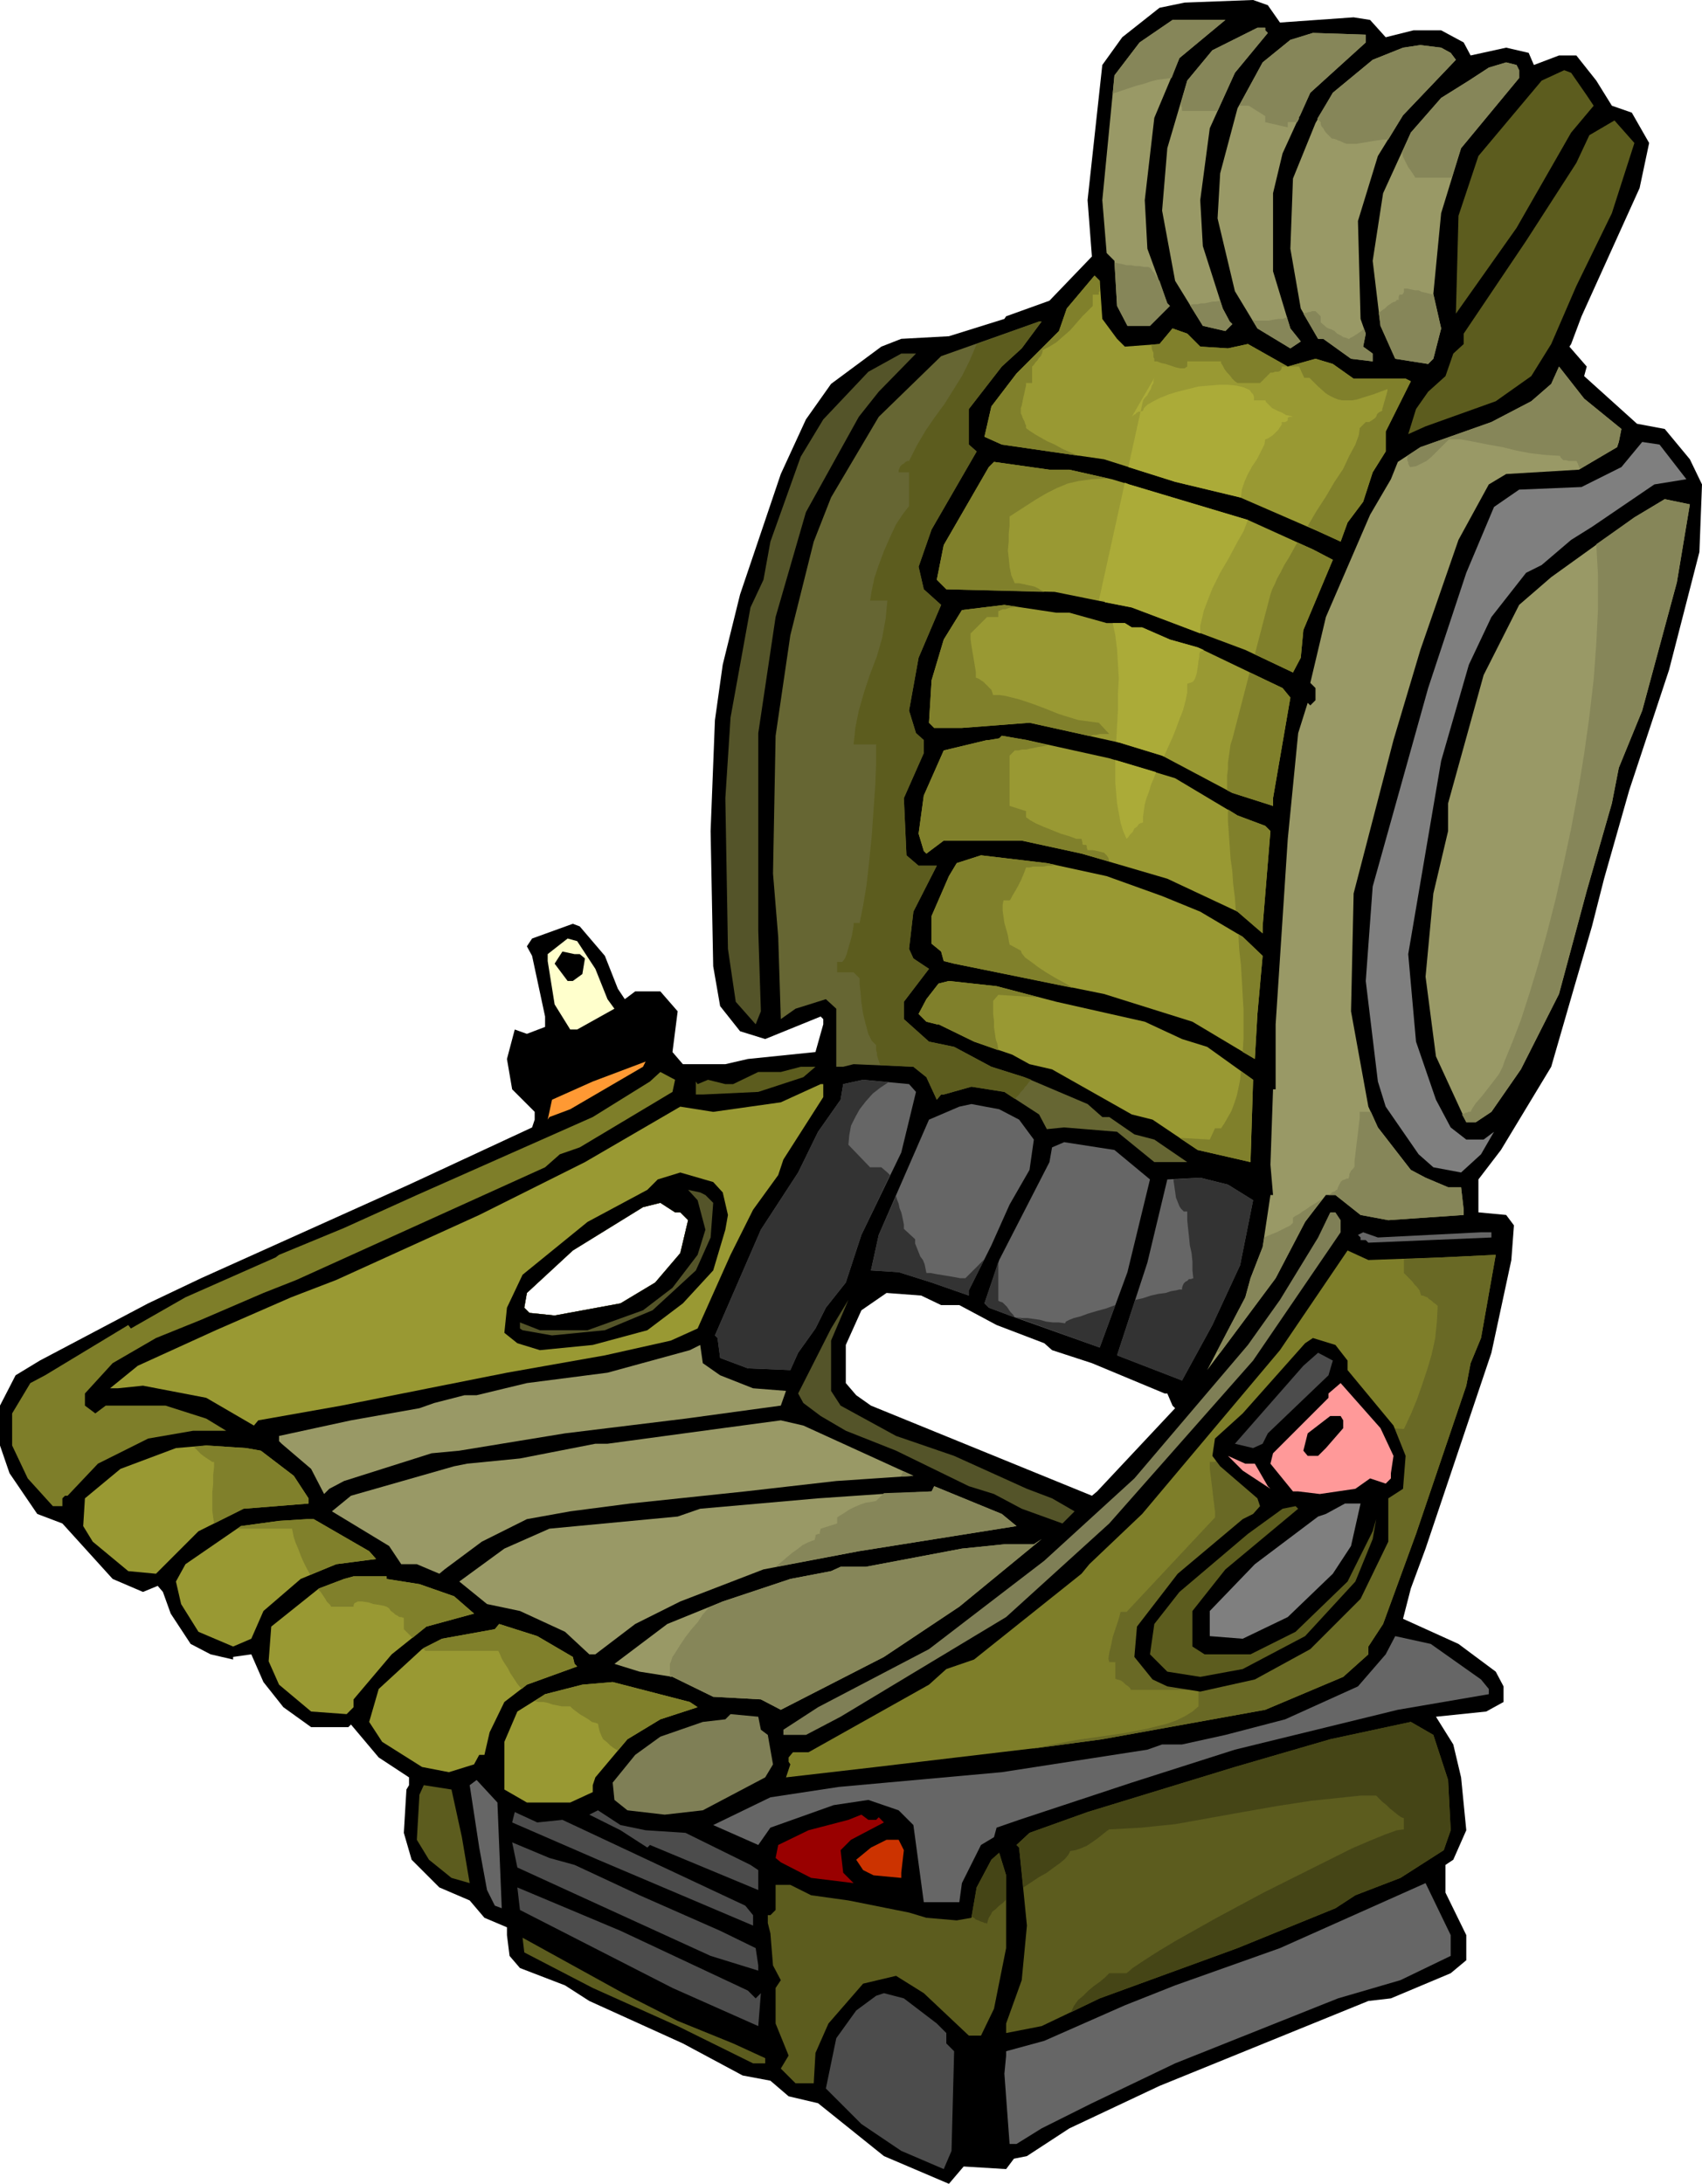
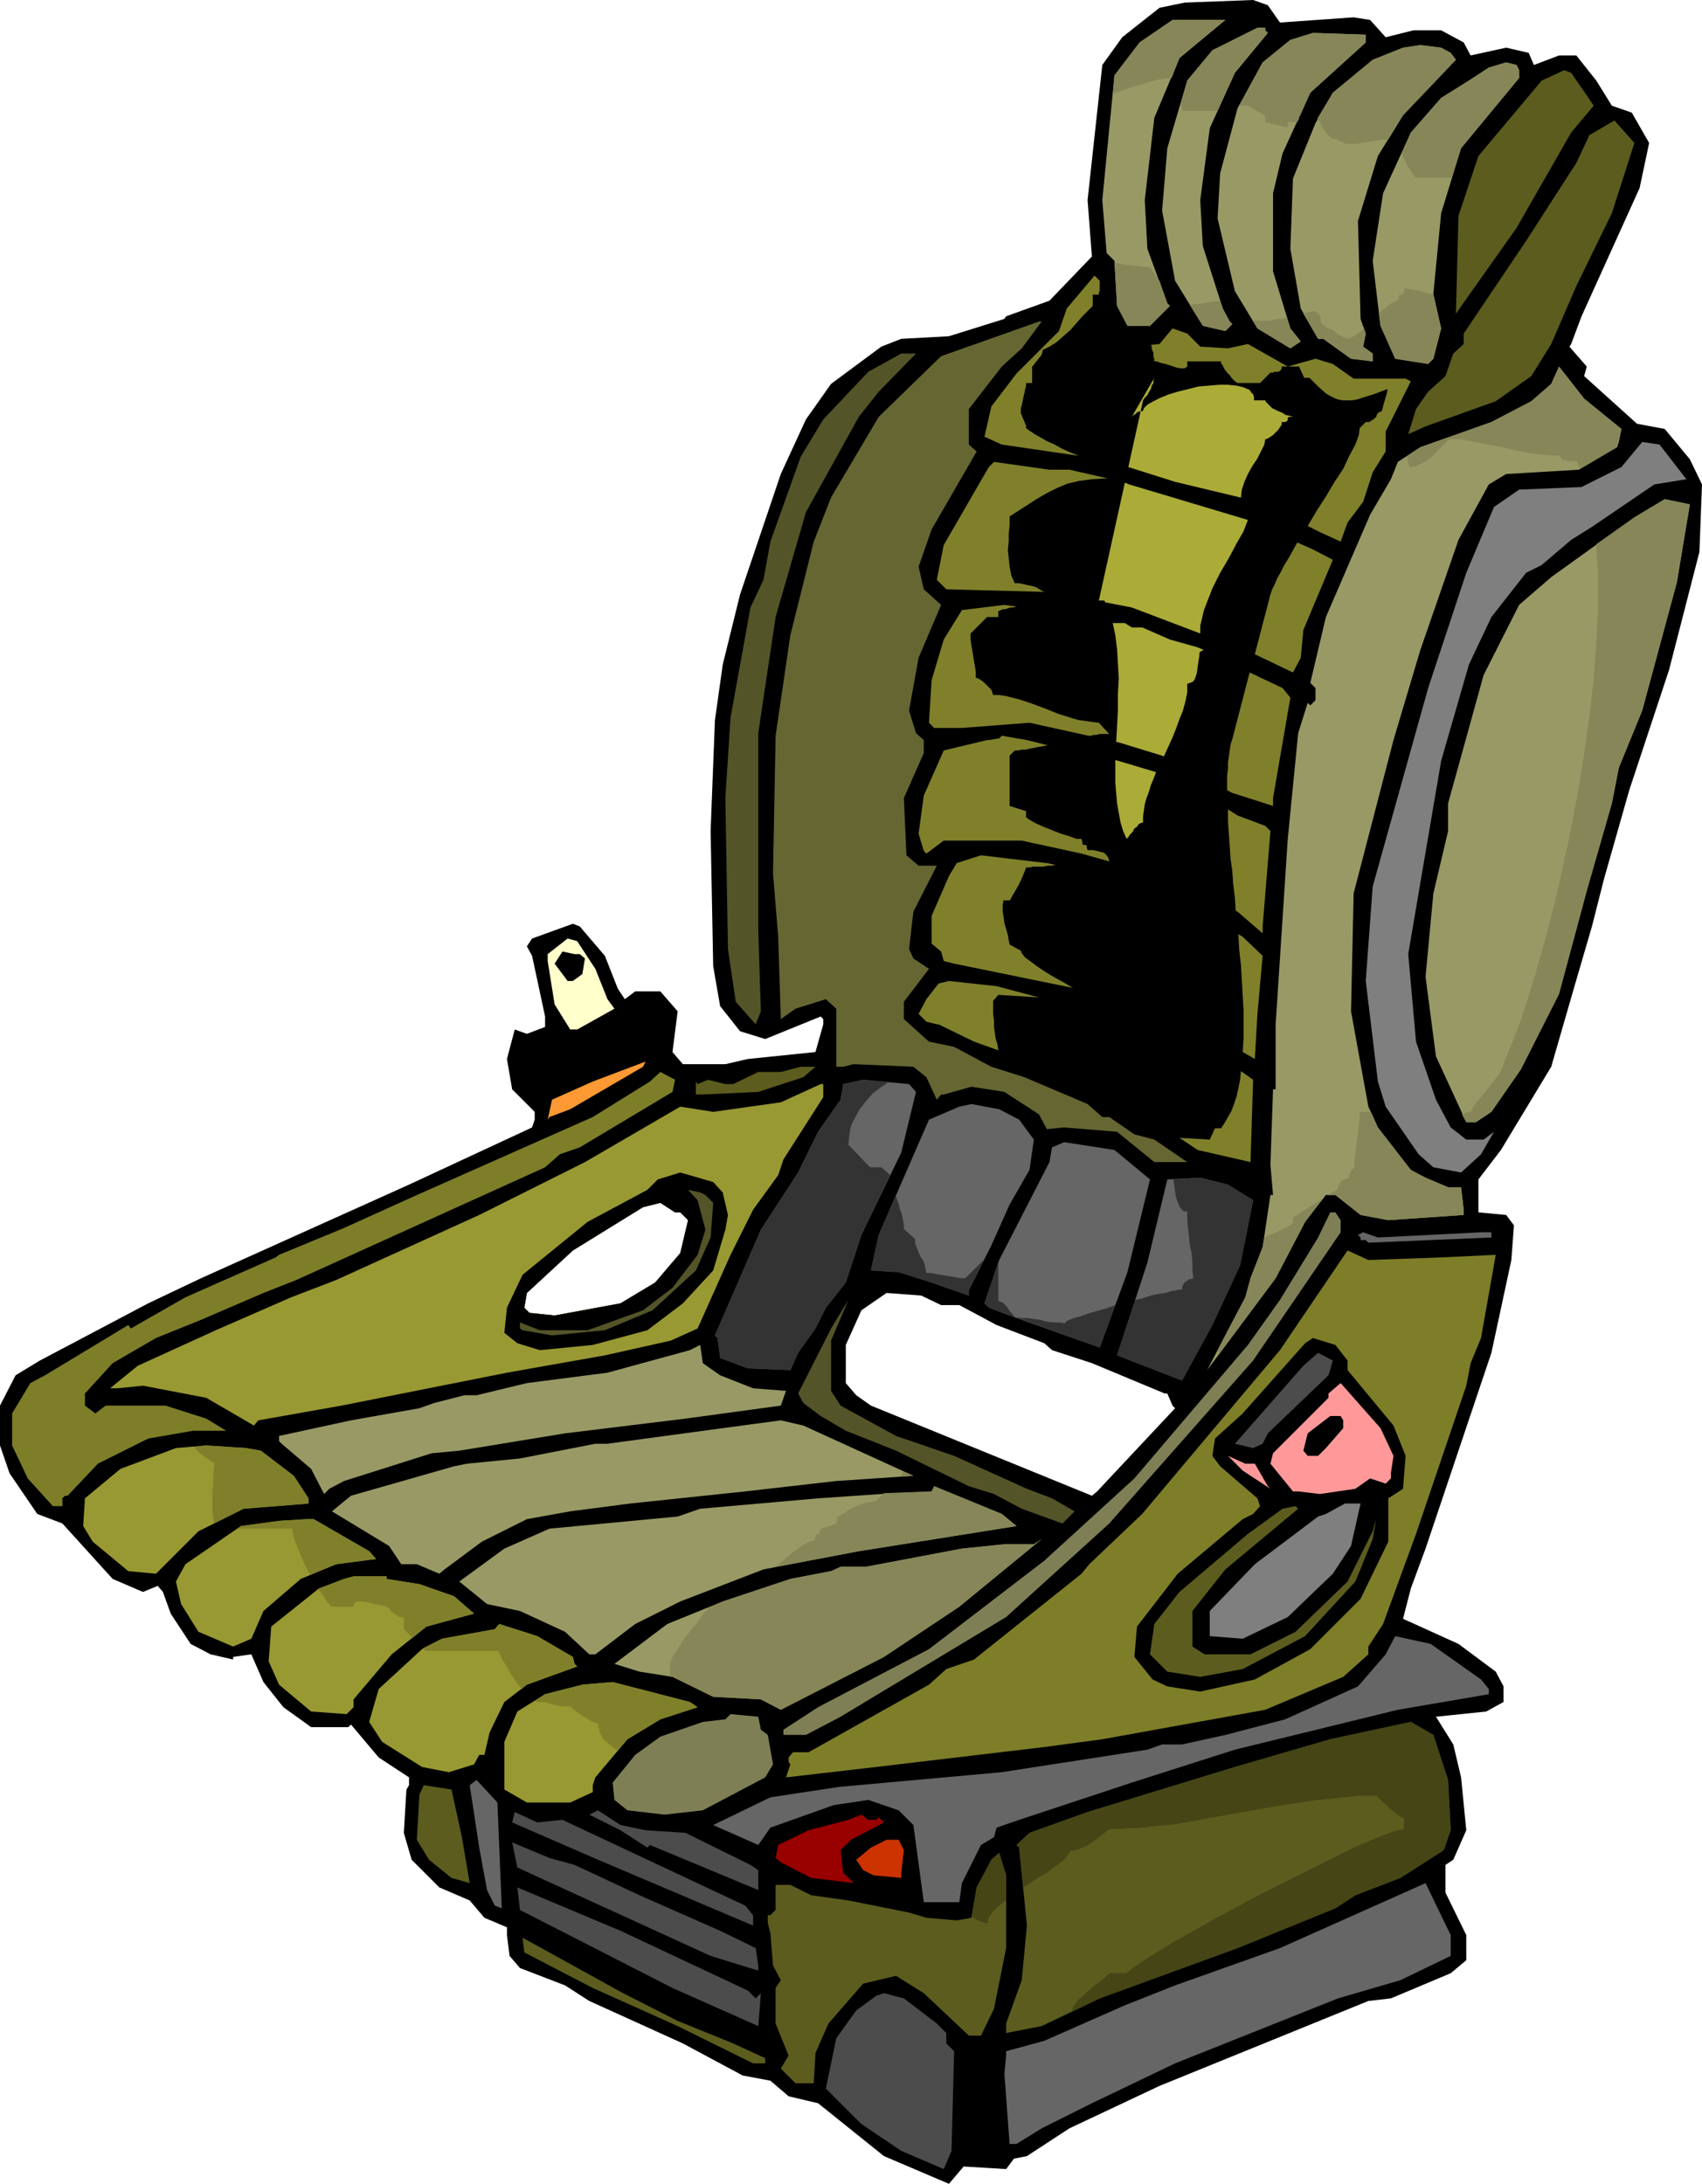
<svg xmlns="http://www.w3.org/2000/svg" fill-rule="evenodd" height="8.394in" preserveAspectRatio="none" stroke-linecap="round" viewBox="0 0 1964 2520" width="6.542in">
  <style>.brush1{fill:#000}.pen1{stroke:none}.brush2{fill:#996}.brush3{fill:#5c5c1e}.brush4{fill:#993}.brush6{fill:#545429}.brush7{fill:#7f7f7f}.brush10{fill:#7e7e29}.brush11{fill:#666}.brush12{fill:#7f7f56}.brush14{fill:#4c4c4c}.brush15{fill:#f99}.brush18{fill:#80802b}.brush20{fill:#868659}</style>
  <path class="pen1 brush1" d="m1477 26 85-6 19 3 18 20 32-8h32l26 14 8 15 41-9 26 6 6 14 29-11h20l23 29 18 29 23 8 20 35-11 52-67 148-12 32-2 3 20 23-3 11 61 55 32 6 29 35 14 29-3 78-35 136-46 139-29 102-14 55-21 72-26 90-58 96-26 34v38l32 3 9 12-3 40-23 107-76 226-17 46-9 35 64 29 43 32 9 17v18l-20 11-58 6 20 32 9 38 6 61-15 34-9 6v32l24 49v29l-18 15-69 29-26 3-241 98-104 49-49 32-15 3-9 12-49-3-17 20-75-32-76-61-34-8-21-18-32-6-69-37-108-49-28-18-52-20-12-14-3-24v-9l-26-11-17-20-35-15-32-32-9-31 3-50 3-5v-9l-35-23-32-38-3 3h-43l-32-23-23-29-14-32-21 3v3l-26-6-23-12-23-35-9-25-6-7-17 7-35-15-58-64-29-11-32-47-11-32v-46l18-35 28-17 125-66 61-29 240-108 142-66 3-9v-9l-26-26-6-35 9-34 14 5 21-8v-12l-15-70-6-11 6-9 47-17 8 3 29 34 15 38 8 12 12-9h29l20 23-6 47 12 14h49l26-6 78-8 9-32v-6l-3-3-64 26-29-9-23-29-8-46-3-156 5-128 9-64 20-81 47-139 29-63 29-41 58-43 23-9 55-3 64-20 2-3 50-18 49-51-5-65 17-156 23-32 43-34 29-6 79-3 17 6 14 20zm-391 1480h21l43 23 55 21 9 8 46 15 84 35h3l6 14 3 3-90 96-6 5-255-104-17-12-12-14v-44l18-40 29-20 40 3 23 11zm-301-107 9 9-9 38-29 34-40 24-76 14-29-3-6-6 3-17 53-49 81-50 20-5 17 11h6z" />
  <path class="pen1 brush2" d="M1753 81v9l-67 81-23 75-9 93 9 40-9 35-6 6-38-6-17-38-9-75 12-78 32-70 35-40 32-20 23-15 20-6 12 3 3 6zm-79-20 6 8-61 64-29 47-23 75 3 113 6 17-3 15 11 8v9l-25-3-32-23h-6l-20-35-12-69 3-81 26-64 20-35 46-38 35-14 20-3 24 3 11 6zm-98-12-64 58-32 70-11 46v90l20 66 12 15-12 8-38-23-26-43-20-84 3-52 20-75 29-53 32-26 26-8 61 2v9zm-116-14 3 3-38 46-29 64-11 83 3 53 23 72 8 15 3 3-8 8-26-6-32-52-15-81 6-72 23-78 29-35 52-26h9v3zm-99 32-29 69-11 95 3 56 23 63 3 3-23 23h-26l-12-23-3-52-9-9-5-61 14-144 29-38 38-26h61l-53 44z" />
  <path class="pen1 brush3" d="m1831 110 8 12-26 31-63 110-70 99 3-113 23-69 73-87 26-12 8 3 18 26zm29 136-41 84-29 67-23 37-41 29-81 29-20 9 9-29 14-20 20-18 9-26 12-11v-12l72-107 58-90 15-32 29-17 23 26-26 81z" />
-   <path class="pen1 brush4" d="m1272 368 17 23 9 9 40-3 15-18 17 6 15 15 32 2 23-5 46 26 32-9 20 6 24 17h60l6 3-29 58v23l-15 24-11 34-18 24-8 22-24-11-92-40-75-18-82-26-118-17-20-9 8-35 29-38 49-49 9-26 32-38 6 6 3 44zm-38 174 49 11 20 6 137 41 75 34 23 12-34 81-3 32-9 17-55-26-131-49-89-18-125-3-11-11 8-40 52-90 6-6 64 9h23zm0 165 43 12h21l8 5h12l32 14 32 9 98 47 9 11-20 116v9l-47-15-81-43-49-15-104-23-78 6h-32l-6-6 3-49 14-47 21-34 49-6 60 9h15zm46 168 76 23 72 43 32 12 6 6-9 110v8l-29-25-81-38-99-29-69-15h-90l-20 15-3-3-6-20 6-44 23-52 50-12h2l12-2 3-3 29 5 95 21zm-3 136 64 23 44 18 49 29 23 22-6 67-3 52-72-43-102-32-173-35-12-3-3-11-11-9v-32l20-46 9-15 28-9 76 9 69 15zm-58 145 102 23 43 20 29 9 53 38-3 95-61-14-52-35-24-6-92-52-26-6-20-11-44-15-41-20h-2l-12-3-9-9 9-17 14-18 12-3 55 6 69 18z" />
  <path class="pen1" style="fill:#663" d="m1179 402-23 21-38 49v41l9 8-52 90-15 43 6 26 20 18-26 61-11 61 8 26 9 8v15l-23 52 3 66 14 12h21l-27 53-5 43 5 11 18 12-29 38v20l29 26 29 6 43 23 38 12 73 31 17 15h8l29 20 23 6 38 26h-38l-43-35-61-5-20 2-9-17-40-26-38-6-32 9h-3l-5 6-12-26-15-12-69-3-12 3h-8v-67l-12-11-35 11-17 12-3-95-6-73 3-159 17-116 27-108 20-51 55-93 72-70 113-40h3l-23 31z" />
  <path class="pen1 brush6" d="m1014 452-23 29-61 110-35 121-20 134v228l3 93-6 15-23-26-9-61-3-174 6-93 23-127 15-32 8-44 35-98 26-43 52-55 38-21h17l-43 44z" />
  <path class="pen1 brush7" d="m1946 553-37 6-72 49-24 15-34 29-18 9-40 51-26 55-32 111-38 223 9 101 23 67 17 32 18 14h20l12-9-15 26-23 21-32-6-17-15-38-55-9-29-14-116 8-109 64-229 44-133 32-76 29-20 72-3 46-23 24-29 20 3 31 40z" />
  <path class="pen1 brush2" d="m1935 672-40 148-27 66-8 41-29 101-32 119-44 87-34 49-18 12h-11l-35-76-12-92 9-96 17-72v-32l41-148 41-81 37-32 96-69 35-21 29 6-15 90zm-64-177-3 15-2 6-44 26-84 5-20 12-35 64-44 127-31 104-46 177-3 136 20 110 11 24 38 49 17 9 26 11h15l3 26v6l-87 6-32-6-29-23h-11l-24 31-34 65-79 106 24-46 20-38 6-22 14-36 9-60h3l-3-35 3-87h3v-75l14-214 12-122 11-35 3 3 6-6v-14l-6-6 18-76 51-118 24-41 8-20 26-17 82-29 46-24 23-20 9-20 29 37 43 35z" />
  <path class="pen1" style="fill:#ffc" d="m687 1118 14 35 8 11-43 24h-8l-18-29-8-50v-8l23-18 11 3 21 32z" />
  <path class="pen1 brush1" d="m669 1101 6 5-3 18-11 8h-6l-15-20 9-14 14 3h6zm101 69-8 32h-3l-3-3-9 9-46 14-90 38-8-17v-35l40-9 12 9 40-12 52-26v-11h12l11 11z" />
  <path class="pen1" style="fill:#f93" d="m658 1280-24 9-2 3 5-23 47-21 61-23-3 6-84 49z" />
  <path class="pen1 brush3" d="m927 1243-52 17-64 3h-8v-15l2 3 12-5 20 5h9l29-14h26l23-6h17l-14 12z" />
  <path class="pen1 brush10" d="m776 1260-107 64-23 8-17 15-287 130-38 15-72 31-52 21-50 29-32 35v14l12 9 12-9h69l47 15 23 14h-38l-52 9-58 29-35 37h-3l-3 3v9H61l-29-32-18-38v-37l21-35 17-9 96-58 3 4 63-36 104-46 4-3 75-31 84-38 203-90 66-41 12-11 17 9-3 14z" />
  <path class="pen1 brush11" d="m1057 1260-17 70-46 95-18 55-23 29-12 24-20 28-9 20-49-2-32-12-3-23-3-3 53-122 43-66 23-47 26-37 3-18 23-5 53 5 8 9zm389 125-15 75-32 69-35 64-75-29 35-107 23-96 38-2 32 8 29 18zm-125-29 6 5-26 107-32 87-104-37-24-9-5-5 17-50 58-113 3-17 14-6 58 9 35 29zm-145-64 17 23-5 35-23 40-21 47-26 52v6l-43-15-38-12-32-2 9-41 58-133 35-15 14-3 32 6 23 12z" />
  <path class="pen1 brush4" d="m950 1266-46 72-6 18-29 40-26 52-38 85-31 14-76 17-113 20-191 38-96 17-5 6-55-32-73-14-29 3h-9l32-26 90-41 87-38 52-20 165-75 122-61 110-64 38 6 78-11 46-21h3v15zm-165 133 9 9-9 38-29 34-40 24-76 14-29-3-6-6 3-17 53-49 81-50 20-5 17 11h6z" />
  <path class="pen1 brush1" d="m834 1376 6 26-3 17-14 47-35 38-41 31-63 17-61 6-26-8-15-12 3-29 18-38 75-61 69-37 12-12 26-8 38 11 11 12zm-49 23 9 9-9 38-29 34-40 24-76 14-29-3-6-6 3-17 53-49 81-50 20-5 17 11h6z" />
  <path class="pen1 brush6" d="m814 1379 9 9-3 40-17 38-50 46-55 23-61 6-34-6-3-2v-7l23 9h55l64-23 34-26 29-38 9-29-9-34-11-12 14 3 6 3z" />
  <path class="pen1 brush12" d="M1547 1408v14l-101 148-166 188-119 108-191 115-40 21h-26v-6l40-26 128-67 133-102 104-95 131-154 37-52 44-72 14-29h6l6 9z" />
  <path class="pen1 brush11" d="M1709 1422h12v6l-142 6-3-3h-6v-3l-3-3 6-3 17 6 119-6z" />
  <path class="pen1 brush10" d="m1663 1451 63-3-17 96-12 29-5 26-58 171-38 104-17 26v9l-29 26-90 38-188 34-67 9-194 23-104 12 5-15-2-3v-5l5-6h18l139-78 20-18 32-11 124-99 9-11 61-58 159-189 78-115 24 11 84-3z" />
-   <path class="pen1" style="fill:#696925" d="M1620 1453v16l3 3 3 3 3 3 3 4 3 3 3 4 1 3 1 3h2l2 1 3 1 2 2 3 2 2 2 3 2 2 2-1 19-2 19-4 18-5 17-6 18-6 17-7 17-8 17-17-1-16-2-16-3-14-4-28-7-25-5-12-1-12 1-12 3-13 5-6 4-6 4-7 5-6 6-14 15-14 18h-6v8l1 8 1 8 1 8 1 9 1 8 1 8v7l-102 109h-7l-1 4-2 7-3 9-3 9-2 10-2 8-1 7 1 4h7v19l2 1 4 1 3 2 3 3 3 2 2 2 1 2h78v19l-7 6-8 5-10 5-11 4-24 6-26 5-28 4-28 4-26 5-24 5 14-2 67-9 188-34 90-38 29-26v-9l17-26 38-104 58-171 5-26 12-29 17-96-63 3-43 2z" />
  <path class="pen1 brush6" d="m959 1605 11 17 64 35 67 23 84 38 29 11 26 15-14 14-47-17-32-17-29-9-84-41-58-23-29-17-20-15-6-11 38-75 20-33-20 47v58z" />
  <path class="pen1 brush1" d="M1555 1570v11l53 64 14 35-3 38-17 11v50l-32 66-58 58-64 35-63 14-38-6-17-8-21-26 3-35 47-61 75-63 12-6 8-9-3-9-43-37-9-12 3-20 32-29 72-81 9-6 26 8 14 18z" />
  <path class="pen1 brush14" d="m1533 1587-70 67-6 12-11 5-21-5 79-90 17-15 17 9-5 17z" />
  <path class="pen1 brush15" d="m1608 1680-3 20v6l-6 6-18-6-17 12-41 6-25-3h-6l-26-32 3-12 64-64v-5l14-12 46 52 15 32z" />
  <path class="pen1 brush1" d="M1550 1639v9l-20 23-9 9h-12l-5-6 5-20 26-20h12l3 5z" />
  <path class="pen1 brush4" d="m301 1674 38 29 17 26v6l-75 6-52 26-49 49-32-3-41-34-11-18 2-32 41-34 64-24 35-3 46 3 17 3zm125 116 8 9-46 6-41 17-43 37-14 32-21 9-40-17-20-32-6-26 11-20 64-44 44-6 32-2h8l64 37zm20 32 38 6 40 14 23 20-55 15-40 32-44 52v9l-8 8-41-3-37-31-12-27 3-40 55-44 29-11 11-3h38v3zm215 90 2 8 3 3-58 21-26 20-17 35-6 26h-6l-6 11-29 9-31-6-46-29-15-23 11-38 50-46 23-12 61-11 5-6 44 14 41 24zm144 58-43 14-38 23-37 44-3 9v8l-26 12h-50l-26-15v-55l15-35 32-20 43-11 35-3 89 23 9 6z" />
  <path class="pen1 brush15" d="m1448 1689 15 26 3 3-32-21-17-17 20 9h11z" />
  <path class="pen1 brush7" d="m1559 1784-21 32-52 50-52 25-38-3v-29l52-54 73-55 9-3 22-12h18l-11 49z" />
  <path class="pen1 brush3" d="m1414 1811-38 48v41l14 9h53l52-26 60-58 29-58 4-14-4 23-20 49-58 63-72 38-49 9-38-6-20-20 5-35 29-37 79-67 40-29 15-3 3 3-84 70z" />
  <path class="pen1 brush2" d="m1020 1912-119 61-23-12-55-3-47-23-38-6-29-9 61-46 64-26 78-26 47-9 11-5h29l111-21 49-5h34l9-6-95 78-87 58zm153-151-182 29-110 21-96 37-52 26-46 35h-7l-28-26-52-24-38-8-32-26 52-38 52-23 148-14 26-9 136-12 73-5 58-3 3-6 78 32 17 14zm-119-58-89 6-105 12-133 14-69 9-50 9-52 26-43 32-6 5-26-11h-18l-14-21-66-40 22-18 119-34 15-3 61-6 87-17h14l133-18 67-9 26 6 127 58zm-223-116 38 15 38 3-6 17-110 15-139 17-122 20-32 3-101 32-17 9-6 6-15-29-34-29-3-3v-6l83-18 79-14 17-6 35-9h14l58-14 93-12 95-26 12-6 3 21 20 14z" />
  <path class="pen1 brush11" d="m1709 1938 9 11v6l-105 18-188 46-119 38-130 43-26 9-3 11-15 9-22 44-3 22h-41l-12-89-17-17-35-12-40 6-73 26-14 20-52-23 66-32 79-12 188-17 168-26 17-6h23l50-11 23-6 46-12 84-38 32-37 11-21 41 9 58 41z" />
  <path class="pen1 brush12" d="m878 1996 8 6 6 34-9 15-72 38-44 5-43-5-15-12-2-20 26-32 29-21 49-17 26-3 6-6 32 3 3 15z" />
  <path class="pen1 brush3" d="m1671 2054 3 58-8 23-50 32-52 20-23 15-113 46-159 58-67 32-41 8v-11l18-50 6-63-9-90-3-3 15-14 67-24 170-52 110-32 93-20 26 15 17 52zm-510 194-14 70-15 31h-14l-52-49-32-20-38 9-40 46-15 34-2 35h-21l-17-17 9-15-15-37v-41l6-9-9-17-3-37-3-12v-9h3l6-6v-29h17l24 12 43 6 70 14 20 6 35 3 17-3 6-35 17-32 9-8 8 26v84z" />
  <path class="pen1 brush11" d="m579 2202-8-3-9-18-9-49-11-72 8-6 24 26 5 122z" />
  <path class="pen1 brush3" d="m533 2120 9 53-21-6-26-21-14-23 3-52 5-11 32 5 12 55z" />
  <path class="pen1" style="fill:#900" d="m1011 2100 3-3 6 6-38 20-12 12 3 26 12 12-49-6-35-18-6-5 3-15 35-17 46-12 15-6 8 6h9z" />
  <path class="pen1" style="fill:#c30" d="m1043 2135-3 26v6l-32-3-12-6-8-12 17-14 18-9h14l6 12z" />
  <path class="pen1 brush11" d="m1674 2257-58 28-72 21-188 75-96 46-58 29-29 18h-8l-6-81 2-21v-5l44-12 93-41 58-23 121-43 168-75 29 60v24z" />
  <path class="pen1 brush14" d="m863 2297 9 9 6-6-3 38-99-44-176-90-3-26 119 50 147 69zm-200-145 75 35 93 41 41 20 3 20v6l-55-17-140-64-83-38-6-29 43 18 29 8zm-14-52 211 99 9 11v12l-179-76-99-43 3-12 26 12 29-3zm96 12 46 3 75 37 9 6v23l-125-52-3 3-31-20-36-18 10-5 26 17 29 6z" />
  <path class="pen1 brush3" d="m782 2332 64 26 37 17v6h-14l-87-43-98-44-79-41-2-17 116 64 63 32z" />
  <path class="pen1 brush14" d="m1081 2335 11 11v12l9 9-3 115-9 21-49-21-46-31-41-41 12-58 23-32 23-17 9-3 23 6 38 29z" />
  <path class="pen1 brush1" d="m1144 2474 3 3v5l-23 6h-6v-113l6-6 17 9 3 96z" />
  <path class="pen1 brush18" d="m1261 353-5 5-7 7-7 8-7 8-8 7-8 7-8 5-8 4v2l-1 3-1 2-2 2-2 3-2 2-2 3-2 2v19h-7v3l-1 4-1 5-1 4-1 5-1 5-1 3v6l1 2 1 3 1 2 1 2 1 3 1 2v3l4 3 6 4 7 4 7 4 9 4 9 5 9 4 10 4-89-13-20-9 8-35 29-38 49-49 9-26 32-38 6 6v12l-1 1v3h-7v13zm17 199-18 1-15 2-13 3-12 5-12 6-12 7-14 9-17 11v10l-1 10v9l-1 10 1 9 1 10 2 10 4 9h5l5 1 4 1 5 1 4 1 4 2 3 2 4 2-113-3-11-11 8-40 52-90 6-6 64 9h23l44 10zm-14 141h5-5zm-91 7-4 1h-3l-3 1-3 1h-3l-2 1-2 1h-1v7h-13l-19 19v7l1 7 1 6 1 6 1 6 1 6 1 6v7l3 1 3 2 3 2 3 3 3 3 3 3 1 3 1 3h7l7 1 8 2 8 2 15 5 16 6 15 6 16 5 7 2 8 1 7 1 8 1 12 13h-11l-4 1h-3l-3 1h-3l-68-15-78 6h-32l-6-6 3-49 14-47 21-34 49-6 14 2zm36 160-5 1-6 1-5 1-5 1-4 1h-5l-4 1h-4l-6 6v58l19 6v7l4 3 7 4 9 4 10 4 10 4 10 3 8 3h6l1 4v2l1 1h3l1 1v2l1 3h6l5 1 4 1 4 1 3 3 2 3 1 4-32-9-69-15h-90l-20 15-3-3-6-20 6-44 23-52 50-12h2l12-2 3-3 29 5 24 6zm9 138-5 1h-4l-5 1h-12l-4 1h-4l-1 3-2 5-3 7-3 6-4 7-3 5-2 4-1 1h-7l-1 5v7l1 7 1 7 2 7 2 7 1 6 1 5 13 7 1 3 4 5 7 5 8 6 9 6 10 6 11 6 10 6-137-28-12-3-3-11-11-9v-32l20-46 9-15 28-9 76 9 10 2zm-19 153-47-3-6 7v15l1 8v7l1 7 1 7 2 6 1 7-28-10-41-20h-2l-12-3-9-9 9-17 14-18 12-3 55 6 49 13zm162 162 35 2 6-13h7l4-6 4-7 4-7 3-8 3-9 2-9 2-10 1-10 14 10-3 95-61-14-21-14zm73-99 1-16v-32l-1-17-1-18-1-17-2-18-1-18 5 3 23 22-6 67-3 52-14-8zm-8-163-1-15-2-16-1-15-2-14-1-15-1-14-1-14v-14l11 7 32 12 6 6-9 110v8l-29-25-2-1zm-10-139v-17l1-8v-7l1-7 1-7 1-7 2-6 20-77 38 18 9 11-20 116v9l-47-15-6-3zm32-157 18-69 2-6 3-6 3-7 4-7 4-8 5-8 5-9 5-9 18 8 23 12-34 81-3 32-9 17-44-21zm61-148 10-17 11-17 10-17 10-15 7-15 7-13 4-11 1-8 7-7h4l3-2 3-2 2-2 1-3 2-2 2-1 2-1v-2l1-3 1-4 1-3 1-4 1-3 1-4v-2l-16 6-13 4-6 2-6 1h-11l-5-1-5-2-4-2-5-3-9-8-10-10h-6l-6-13h-20v2l-1 2-1 1-2 1h-4l-2 1h-3l-12 12h-26l-3-2-3-3-3-4-3-3-3-4-2-4-2-3v-2h-39v6l-3 2h-5l-5-1-6-2-6-2-5-1-5-2h-3v-3l-1-2v-5l-1-2-1-3v-2l-1-2 10-1 15-18 17 6 15 15 32 2 23-5 46 26 32-9 20 6 24 17h60l6 3-29 58v23l-15 24-11 34-18 24-8 22-24-11-14-7z" />
  <path class="pen1" d="m1306 481 26-45-1 3v3l-2 3-1 4-2 3-2 4-3 3-2 3-17 77 54 17 75 18h1l1-9 3-9 4-9 5-9 6-9 4-8 4-8 1-6 3-1 3-2 3-2 3-3 3-3 2-3 2-3v-3h4l2-1 1-1v-3l2-1h4l-3-1-5-1-5-3-5-2-6-3-4-4-3-3-1-2h-13v-4l-1-3-2-2-2-3-7-3-8-2-10-1h-10l-12 1-12 1-12 3-12 3-10 3-10 4-8 4-7 4-4 4-1 3-3 1h-2l-2 1-2 2-2 1-1 1-1 1zm-8 76-30 136h6l1 1v1l31 6 79 30v-9l2-8 2-9 3-8 7-18 9-18 10-17 9-17 8-14 5-13-137-41-5-2zm-14 162 3 14 2 16 1 17 1 17-1 18v19l-1 18-1 18 4 1 49 15 2 1 5-11 5-11 4-10 4-11 4-10 3-11 2-10v-10l3-1 3-1 2-2 1-2 2-6 1-7 1-7 1-6v-3l1-2 2-1 2-1-7-3-32-9-32-14h-12l-8-5h-14zm3 158v26l1 12 1 12 2 11 2 11 3 10 4 9 2-2 2-3 3-3 2-4 3-2 2-3 2-1 3-1v-7l1-7 1-7 2-7 3-8 2-7 3-7 3-8-47-14z" style="fill:#abab38" />
  <path class="pen1 brush20" d="M1624 526v6l1 1v2l1 2 1 2 7-1 6-3 6-3 6-5 5-5 5-5 5-5 5-5h14l16 3 15 3 17 3 16 4 16 3 17 2 17 1 1 2 1 1 2 2h3l3 1h9l1 1v1l1 1v1l1 2v1l1 1v1l43-25 2-6 3-15-43-35-29-37-9 20-23 20-46 24-82 29-15 10zm218 102 2 36v38l-2 41-3 41-5 43-6 43-7 43-8 43-9 42-9 40-10 39-10 36-10 33-10 31-10 26-9 22-2 6-4 8-6 8-7 9-7 9-7 8-4 6-2 4h-3l-1 1h-2l-1 1h-1l-2 1 5 9h11l18-12 34-49 44-87 32-119 29-101 8-41 27-66 40-148 15-90-29-6-35 21-44 31zm-260 655h-13v7l-1 8-1 9-1 8-1 8-1 9-1 8v7h-1v1l-1 1-2 2-1 2-1 2v2l-1 3h-2l-2 1-3 1-2 2-1 2-1 2-1 2-1 3h-1l-1 1-1 1h-1l-2 1-1 1-1 1-2 1h8l29 23 32 6 87-6v-6l-3-26h-15l-26-11-17-9-38-49-8-18zm-56 100-4 3-5 3-5 3-4 3-5 3-4 3-4 2-3 2v6l-3 3-4 2-4 2-4 2-4 2-5 2-5 2-4 2-2 11-14 36-6 22-20 38-13 25h3v1h1l64-86 34-65 20-27zM1284 108l9-3 9-3 9-3 8-2 9-3 8-2 8-1 8-1 9-23 53-44h-61l-38 26-29 38-2 21zm79 10v5l1 1v4h41l20-44 38-46-3-3v-3h-9l-52 26-29 35-7 25zm67 4h11l19 12v7l26 6v-6h11l2-4v-3h1l12-27 64-58v-9l-61-2-26 8-32 26-27 50zm90 15 4 4v2l1 3 2 2 1 2 2 3 2 2 3 3 2 2h2l3 1 2 1 3 1 2 1 2 1 3 1h11l6-1 6-1 6-1 6-1 7-1h6l17-28 61-64-6-8-11-6-24-3-20 3-35 14-46 38-18 30zm98 39 1 5 2 4 2 4 2 4 3 4 2 3 2 3 1 2h42l11-34 67-81v-9l-3-6-12-3-20 6-23 15-32 20-35 40-10 23zm36 164-4-1-4-1-5-1-4-2h-4l-5-1-4-1h-4v4l-1 2-1 1h-3l-1 2v4h-2l-2 2-3 1-3 2-3 2-3 3-3 2-4 3 2 15 17 38 38 6 6-6 9-35-9-39zm-80 39-3 3-3 2-3 2-3 2-2 1-2 1-1 1h-1l-2-1-4-1-3-2-4-2-3-3-4-2-3-1-2-1-7-6v-7l-6-6h-4l-2 1h-2l-2 1h-2l-2 1 17 29h6l32 23 25 3v-9l-11-8 3-15-2-6zm-89-13-5 2h-5l-6 1-5 1h-15l-4-1 6 10 38 23 12-8-12-15-4-13zm-77-19-5 1h-4l-4 1-5 1h-4l-4 1h-5l-4 1 15 24 26 6 8-8-3-3-8-15-3-9zm-70-23-2-2-1-2-2-3-1-2-2-2-1-2-2-2-2-1h-5l-5-1h-5l-5-1h-5l-4-1-5-1-5-1 3 50 12 23h26l23-23-3-3-9-26z" />
  <path class="pen1" d="m1354 1361 1 7 1 7 1 7 2 5 2 5 2 3 3 3h4v10l1 10 1 9 1 10 2 9 1 10v10l1 9-3 1h-2l-2 2-2 1-2 2-1 2-1 3v2h-3l-4 1-6 1-6 2-8 1-9 2-9 3-9 2-21 64 75 29 35-64 32-69 15-75-29-18-32-8-31 2zm-67 145-11 4-11 3-10 3-8 3-8 2-5 2-4 2-1 2-7-1h-7l-8-1-7-2-7-1-7-1h-7l-7-1 97 35 18-49zm-116 14-2-3-3-3-2-3-2-3-3-3-2-2-3-1-2-1v-45l-16 48 5 5 24 9 6 2zm-35-67-22 22h-6l-5-1-6-1-6-1-6-1-6-1-5-1h-5l-1-5-1-5-2-5-3-4-2-5-2-5-2-5v-5l-13-12v-5l-1-5-1-5-1-4-2-5-1-5-2-5-1-4-20 45-9 41 32 2 38 12 43 15v-6l18-36zm-109-97-3-3-7-6h-13l-25-26 1-11 2-11 5-10 5-9 7-9 8-9 9-7 9-6-29-3-23 5-3 18-26 37-23 47-43 66-53 122 3 3 3 23 32 12 49 2 9-20 20-28 12-24 23-29 18-55 33-69z" style="fill:#333" />
  <path class="pen1 brush20" d="m1043 1698-1 1-1 1v1l-1 1v1l-1 1 15-1-11-5zm-23 25-1 1-1 1-1 1-1 1-2 2-1 1-1 1-1 1-5 1-7 1-6 2-7 3-6 3-6 4-5 3-3 2v7l-19 6-1 4v2h-2l-2 1h-1v2l-1 4-3 1-5 2-6 3-5 4-7 5-6 5-7 6-6 5 96-18 182-29-17-14-78-32-3 6-55 2zm-202 132-7 8-6 9-7 8-7 9-6 9-5 8-4 6-2 6-1 2v15h3l47 23 55 3 23 12 119-61 87-58 95-78-9 6h-34l-49 5-111 21h-29l-11 5-47 9-78 26-16 7z" />
  <path class="pen1 brush18" d="m224 1670 2 2 3 3 3 3 4 3 3 2 3 2 3 2h2v6l-1 9v10l-1 10v21l1 8 1 7 34-17 75-6v-6l-17-26-38-29-17-3-46-3-14 2zm50 94h63l1 5 1 5 2 6 3 7 3 8 3 7 4 8 4 7 30-12 46-6-8-9-64-37h-8l-32 2-44 6-4 3zm93 70 3 3 2 3 2 3 2 3 1 2 2 2 2 2 1 2h26v-2l1-2 2-1 2-1h5l7 1 6 2 7 1 5 1 3 1 3 2 2 3 3 2 2 2 2 1 3 2h2l3 1v13l10 10 16-13 55-15-23-20-40-14-38-6v-3h-38l-11 3-29 11-1 1zm121 68 3 3h84l2 4 2 5 3 5 4 6 3 6 4 6 4 6 5 6 6-5 58-21-3-3-2-8-41-24-44-14-5 6-61 11-22 11zm129 61 4 1h6l5 1 6 2 5 1 5 1h10l3 3 4 3 4 3 5 3 5 3 4 3 4 1 3 1 1 5 1 4 2 5 2 4 4 3 4 4 4 3 5 3 11-13 38-23 43-14-9-6-89-23-35 3-43 11-12 8z" />
-   <path class="pen1 brush3" d="m1127 397-8 19-9 18-10 16-10 16-11 15-11 16-10 17-9 18h-2l-2 1-2 2-2 1-2 2-1 2-1 3v2h12v39l-7 9-8 12-7 15-7 16-6 16-5 15-3 14-2 12h20l-1 10-1 11-2 11-2 11-6 21-8 21-7 21-6 21-2 10-2 10-1 10-1 9h26v22l-1 26-2 28-2 29-3 30-3 27-4 24-4 20h-7v3l-1 6-1 6-2 7-2 7-2 7-2 5-3 4h-6v12h19l7 7v7l1 9 1 12 2 13 3 12 3 11 2 4 2 4 3 3 2 2v6l1 3v3l1 3 1 3 1 3 1 2 38 2 15 12 12 26 5-6h3l32-9 38 6 12 8 3-3 2-2 2-3 3-3 2-3 2-2 2-3 3-3-8-3-38-12-43-23-29-6-29-26v-20l29-38-18-12-5-11 5-43 27-53h-21l-14-12-3-66 23-52v-15l-9-8-8-26 11-61 26-61-20-18-6-26 15-43 52-90-9-8v-41l38-49 23-21 23-31h-3l-72 26z" />
  <path class="pen1" d="m1121 2212 3 1 2 2 3 1 2 1 3 1 2 1h2l1 1 1-4 1-3 2-3 2-4 4-3 4-4 4-3 4-4v-28l-8-26-9 8-17 32-6 34zm60-34 9-6 9-6 9-5 8-6 7-5 6-5 4-5 2-4 6-1 6-2 7-3 6-4 7-5 5-4 5-4 3-2 19-1 18-1 19-2 20-2 39-7 39-7 40-7 39-6 19-2 19-2 19-2h18l3 3 4 4 5 4 4 4 5 4 5 4 3 2 3 1v13l-8 1-14 5-17 7-21 9-48 24-54 27-54 29-48 27-20 12-17 11-12 8-7 6h-20l-5 5-6 5-7 5-6 5-6 6-6 5-5 7-3 7 33-16 159-58 113-46 23-15 52-20 50-32 8-23-3-58-17-52-26-15-93 20-110 32-170 52-67 24-15 14 3 3 5 46z" style="fill:#454516" />
</svg>